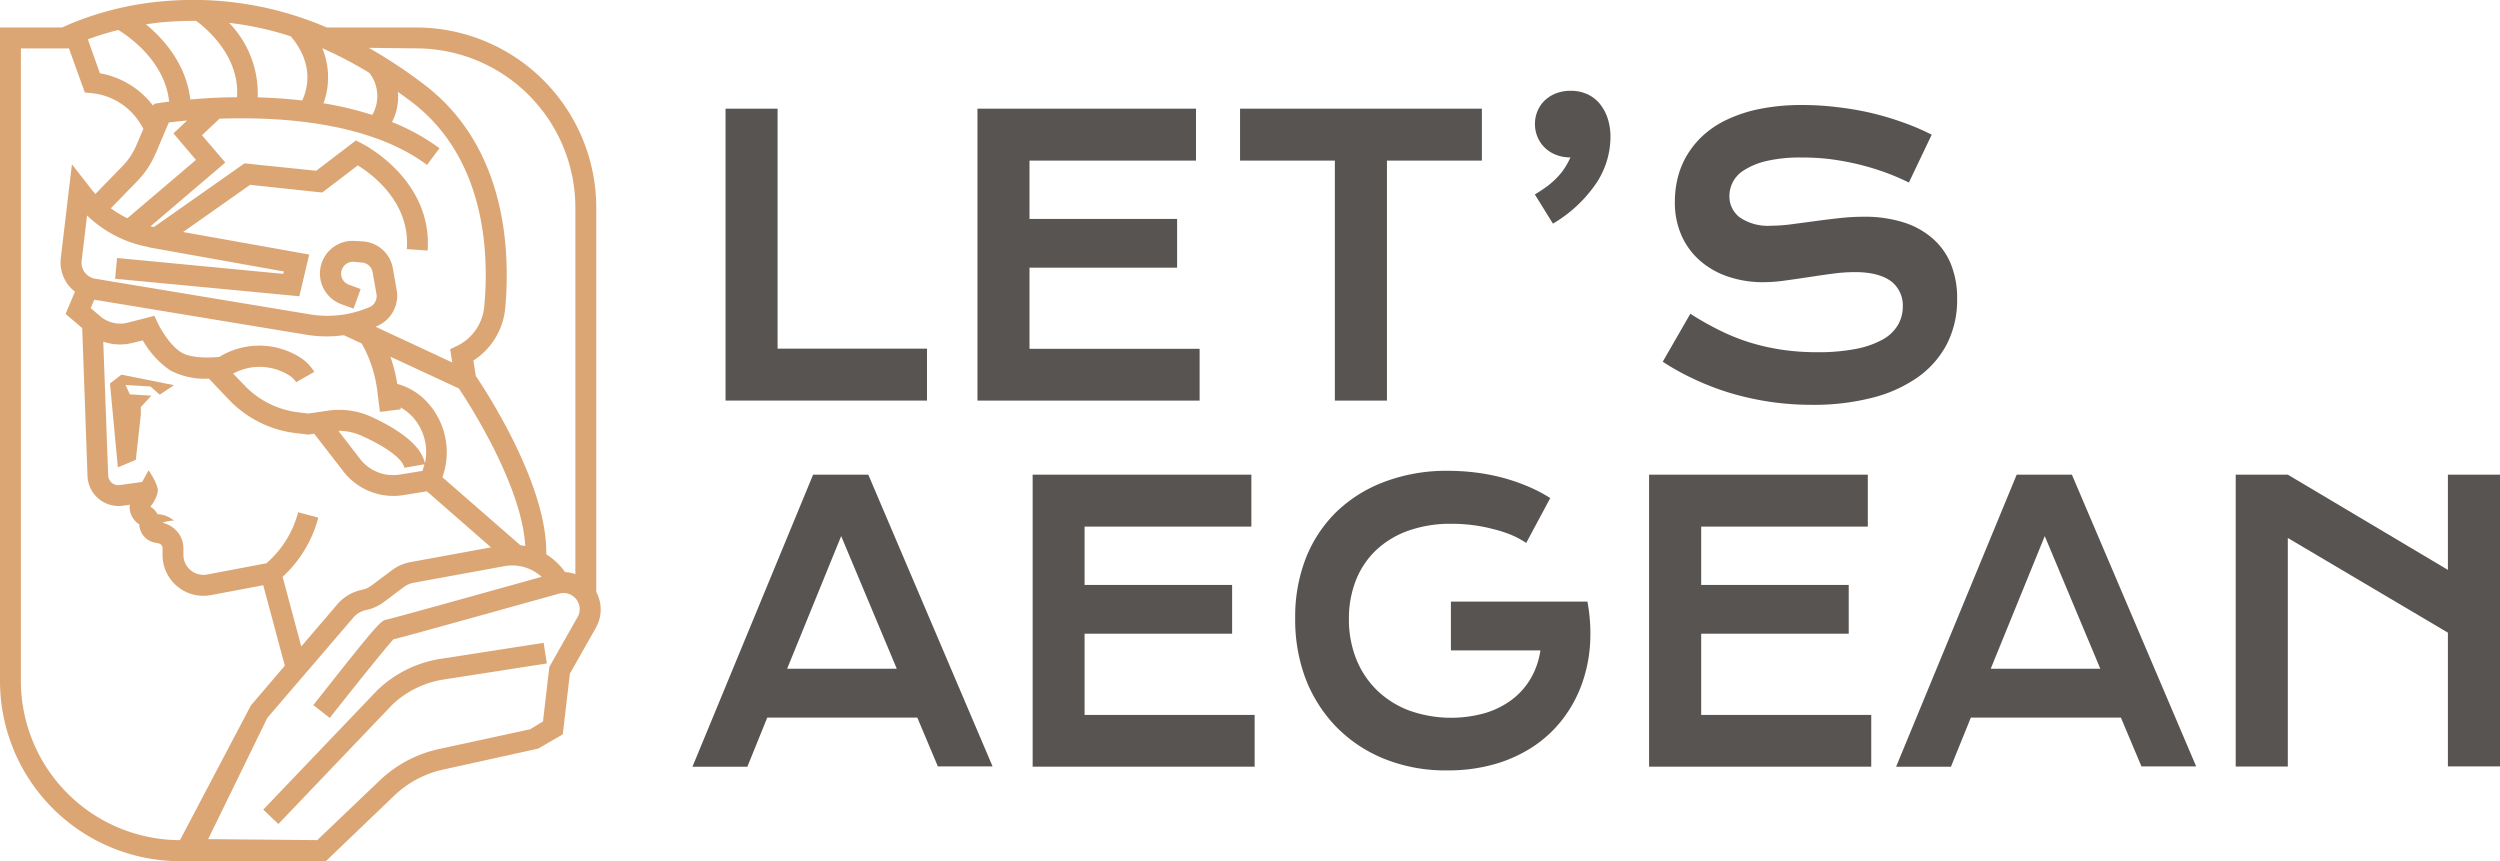
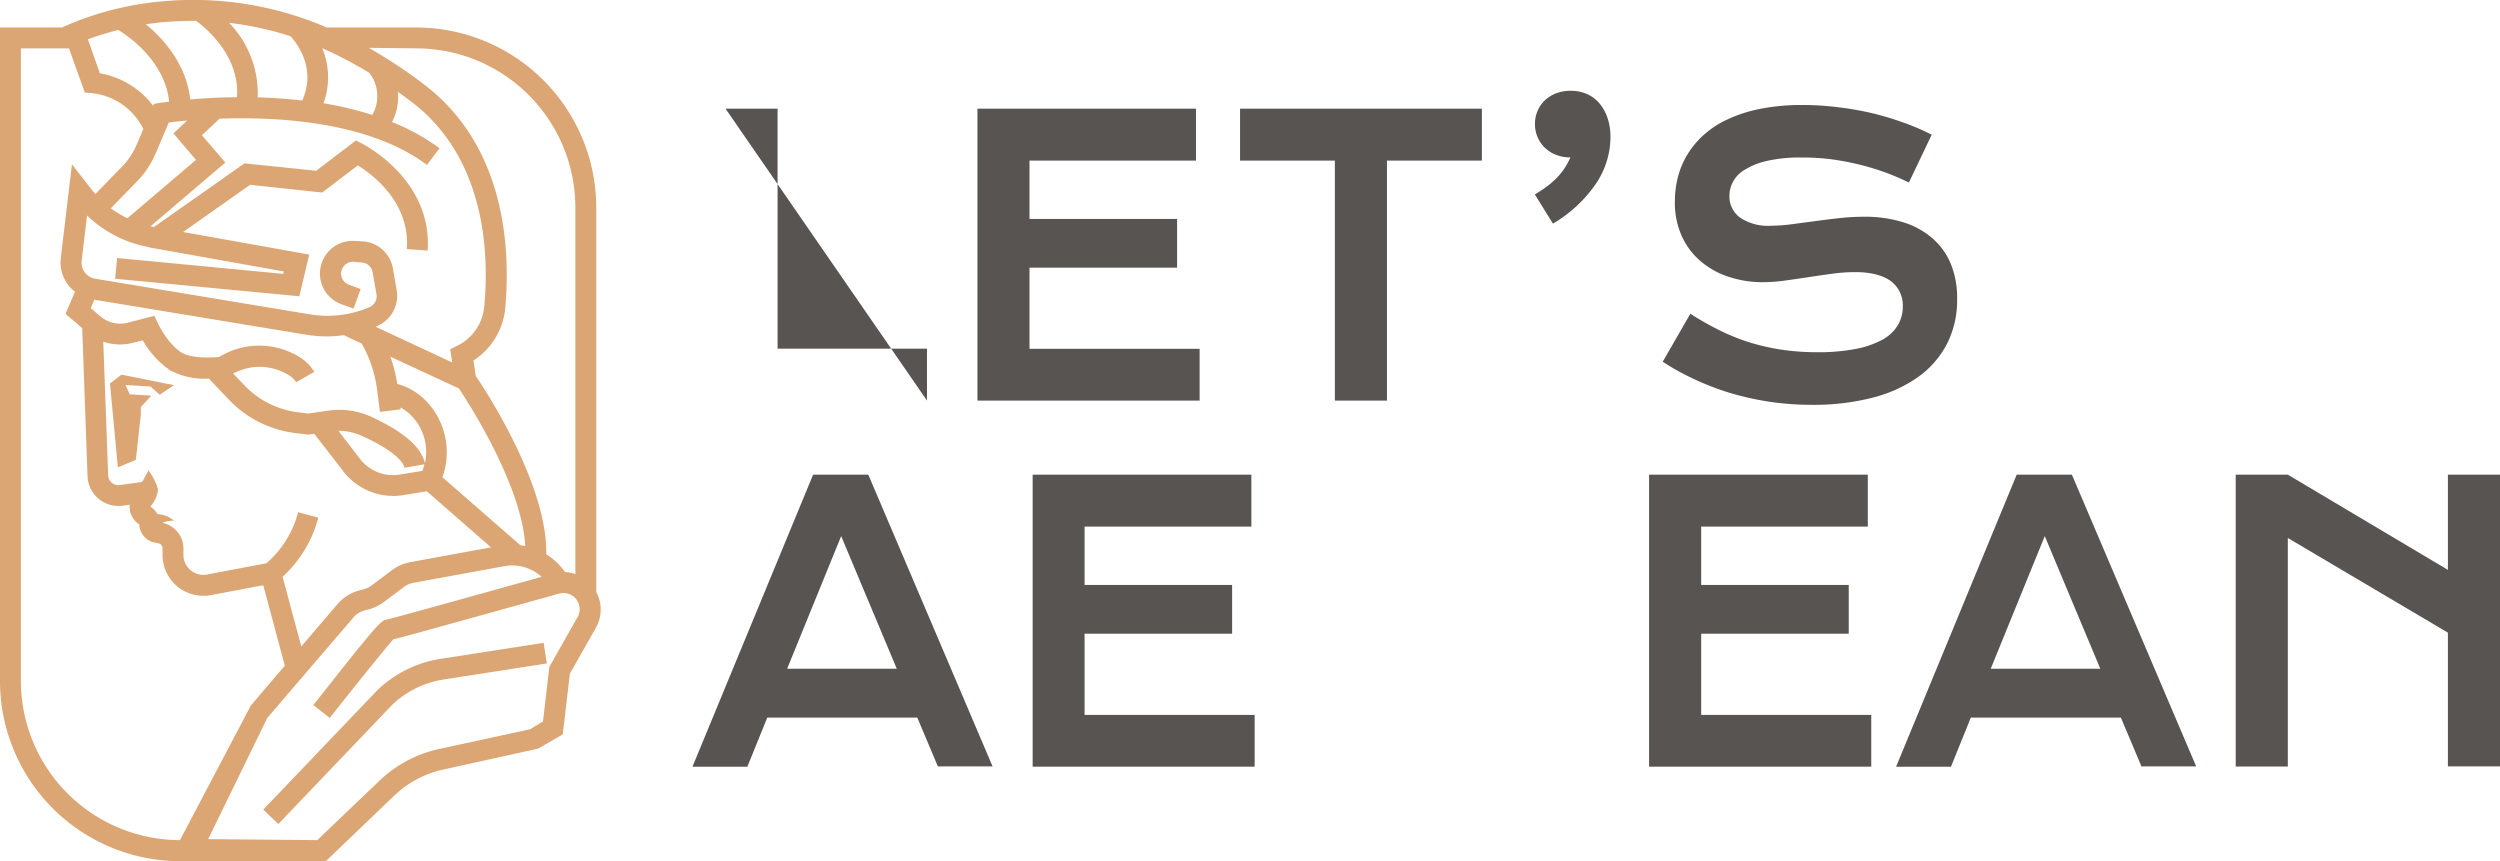
<svg xmlns="http://www.w3.org/2000/svg" viewBox="0 0 428.51 147.62">
  <defs>
    <style>.cls-1{fill:#dba674;}.cls-2{fill:#585452;}</style>
  </defs>
  <g id="Layer_2" data-name="Layer 2">
    <g id="Layer_1-2" data-name="Layer 1">
      <path class="cls-1" d="M102.2,101.47V35.57A30.89,30.89,0,0,0,71.35,4.71H56A57.72,57.72,0,0,0,28.5.17,53.52,53.52,0,0,0,12.07,4.08l-1.42.63H0V116.76a30.89,30.89,0,0,0,30.85,30.85h25l11.72-11.23A17.59,17.59,0,0,1,76,131.9l16.23-3.58,4.23-2.44,1.22-10.41,4.49-7.93A6.32,6.32,0,0,0,102.2,101.47ZM71.35,8.29A27.31,27.31,0,0,1,98.62,35.57V98.4a6.46,6.46,0,0,0-1.76-.34l-.16-.22A11.49,11.49,0,0,0,93.63,95c.23-11.83-10.3-27.94-12.07-30.55l-.42-2.65a12,12,0,0,0,5.46-9c.88-9.7.25-27.58-13.92-38.33a84.37,84.37,0,0,0-9.47-6.27ZM51.64,110.8l-3.2-11.93a21,21,0,0,0,6.12-10.15L51.1,87.8a17.35,17.35,0,0,1-5.44,8.75L35.51,98.47a3.43,3.43,0,0,1-4.07-3.38V94a4.45,4.45,0,0,0-1.56-3.38,4.51,4.51,0,0,0-2-1l-.07,0a6,6,0,0,1,2-.39A4.62,4.62,0,0,0,27,88.13a3.4,3.4,0,0,0-1.18-1.26l0-.1a5.49,5.49,0,0,0,1.25-2.66c-.06-1.32-1.6-3.5-1.6-3.5l-1.1,2-3.84.53a1.74,1.74,0,0,1-1.4-.42,1.77,1.77,0,0,1-.59-1.25l-.84-22.91a8.81,8.81,0,0,0,5,.22l1.78-.44A15.43,15.43,0,0,0,29.2,63.5a12.82,12.82,0,0,0,6.61,1.4l3.44,3.62a18.86,18.86,0,0,0,11.39,5.71l2.21.26,1-.15,5,6.45A10.81,10.81,0,0,0,69.1,84.87l4.06-.66,11,9.61L70.34,96.35a7.44,7.44,0,0,0-3.15,1.38l-3.53,2.64a4.1,4.1,0,0,1-1.59.72,7.49,7.49,0,0,0-4.23,2.47Zm-25-84.4L28.93,21c.7-.09,1.78-.22,3.14-.34l-2.34,2.2,3.86,4.55-11.76,10A17.75,17.75,0,0,1,19,35.7L23.57,31A15.12,15.12,0,0,0,26.62,26.4Zm-1.09,16,23.1,4.13-.1.41L20.07,44.22l-.34,3.56,31.58,3L53,43.63,31.38,39.77l11.49-8.09L55.23,33l6.1-4.65c2.5,1.55,9,6.35,8.4,14.35l3.57.25C74.14,30.84,62.49,24.83,62,24.58l-1-.5-6.8,5.19L41.91,28,26.43,38.88l-.27,0-.36-.09L38.62,27.86l-4-4.68,3-2.83c10.05-.37,25.63.49,35.57,7.92l2.14-2.86a36.19,36.19,0,0,0-8.14-4.49,9.19,9.19,0,0,0,1-5.18c.75.53,1.51,1.08,2.28,1.66C83.31,27.11,83.85,43.6,83,52.57a8.35,8.35,0,0,1-4.64,6.71l-1.2.57.36,2.28L64.36,56l.24-.1A5.64,5.64,0,0,0,68,49.77L67.34,46a5.59,5.59,0,0,0-5.18-4.63L60.8,41.3a5.6,5.6,0,0,0-2.25,10.86l2.05.74,1.22-3.36-2-.74a2,2,0,0,1-1.17-2.73,2.06,2.06,0,0,1,2-1.2L62,45a2,2,0,0,1,1.87,1.67l.66,3.76a2.05,2.05,0,0,1-1.23,2.23l-.27.11a18.28,18.28,0,0,1-9.92,1.11L16.3,47.77A2.78,2.78,0,0,1,14,44.68l.92-7.75A20.55,20.55,0,0,0,25.53,42.36ZM49.81,6.22c1,1.1,4.49,5.46,2,11-2.63-.3-5.21-.47-7.64-.53A17.41,17.41,0,0,0,39.28,3.92,53.88,53.88,0,0,1,49.81,6.22Zm13.48,6.26a6.46,6.46,0,0,1,.52,7.22,59.31,59.31,0,0,0-8.36-2,13,13,0,0,0-.21-9.44A70.21,70.21,0,0,1,63.29,12.48Zm-.75,47.41A22.4,22.4,0,0,1,64.67,67l.45,3.6,3.55-.44,0-.31a8.26,8.26,0,0,1,2,1.55,8.92,8.92,0,0,1,2.16,8c-.59-2.76-3.69-5.43-9.27-8a13.36,13.36,0,0,0-7.42-1l-3.28.48-1.74-.21a15.22,15.22,0,0,1-9.23-4.63l-1.93-2a9.48,9.48,0,0,1,9.24.09,4.38,4.38,0,0,1,1.57,1.38l3.1-1.77A7.66,7.66,0,0,0,51,61a13.12,13.12,0,0,0-13.29.1l-.13.07c-1.44.16-4.79.29-6.49-.76-1.93-1.18-3.55-4-4-4.94l-.63-1.34L21.9,55.31a5.27,5.27,0,0,1-4.72-1.11l-1.63-1.39.61-1.44,36.32,6a21.49,21.49,0,0,0,3.57.29,21.22,21.22,0,0,0,2.88-.21L62,58.88Zm6,21.45a7.41,7.41,0,0,1-2.35,0,7.18,7.18,0,0,1-4.5-2.71L58,73.84a9.75,9.75,0,0,1,4,.86C67.09,77,69.11,79,69.31,80.18l3.43-.6a11.22,11.22,0,0,1-.33,1.13ZM89.19,93.45,75.83,81.8a12.65,12.65,0,0,0-2.62-12.88,10.79,10.79,0,0,0-5.12-3.12,26.49,26.49,0,0,0-1.17-4.66l11.73,5.44c1.67,2.49,10.8,16.61,11.38,27Q89.61,93.51,89.19,93.45ZM28.74,3.74c1.5-.11,3.13-.17,4.88-.16,1.63,1.19,7.52,6,7,13.09-3.11,0-5.85.19-8,.38C31.91,11,28.05,6.65,25,4.16,26.23,4,27.46,3.82,28.74,3.74ZM20.27,5.13c1.87,1.15,8,5.4,8.72,12.29-.88.11-1.44.19-1.59.22l-1,.15-.15.34a14.6,14.6,0,0,0-9.13-5.57L15.06,6.74C16.25,6.3,18.06,5.7,20.27,5.13ZM3.58,116.76V8.29h8.24l2.72,7.57,1.13.1a11.1,11.1,0,0,1,8.43,5.3l.48.82L23.33,25A11.52,11.52,0,0,1,21,28.47l-4.65,4.78c-.19-.22-.39-.44-.58-.68l-3.44-4.41-1.91,16.1A6.33,6.33,0,0,0,12.85,50l-1.61,3.8,2.85,2.44L15,81.6a5.33,5.33,0,0,0,6.05,5.08l1.2-.17a3.47,3.47,0,0,0,1.62,3.36A3.29,3.29,0,0,0,26.51,93l.65.13a1,1,0,0,1,.4.19.89.89,0,0,1,.3.66v1.12A7,7,0,0,0,36.18,102l8.94-1.69,3.7,13.79L43,120.92,30.85,144A27.31,27.31,0,0,1,3.58,116.76Zm95.42-11-4.84,8.55-1.09,9.35L90.87,125,75.18,128.4a21.25,21.25,0,0,0-10.12,5.4L54.38,144l-18.7-.17,10.14-20.78,14.74-17.19a3.9,3.9,0,0,1,2.21-1.3,7.68,7.68,0,0,0,3-1.35l3.53-2.65A4.06,4.06,0,0,1,71,99.87l15.41-2.82a7.53,7.53,0,0,1,6.43,1.82c-15.19,4.24-25.16,7-26.51,7.32-1,.06-1.8.94-12.62,14.66l2.81,2.21c4.5-5.71,9.63-12.08,10.9-13.47,1.81-.45,7.71-2.07,28.45-7.85a2.77,2.77,0,0,1,3.15,4Z" />
      <path class="cls-1" d="M75.51,112.93a20.07,20.07,0,0,0-10.85,5.39L45.12,138.77l2.59,2.47,19.48-20.4a16.4,16.4,0,0,1,8.87-4.37l17.67-2.75-.55-3.54Z" />
      <polygon class="cls-1" points="18.85 65.73 20.2 80.1 23.28 78.82 24.14 71.05 24.14 69.77 25.94 67.81 22.25 67.59 21.51 65.99 25.78 66.24 27.38 67.65 29.82 66.02 20.81 64.22 18.85 65.73" />
-       <path class="cls-2" d="M124.36,18.63h8.92V59.76h25.61v8.9H124.36Z" />
+       <path class="cls-2" d="M124.36,18.63h8.92V59.76h25.61v8.9Z" />
      <path class="cls-2" d="M167.54,18.63H205v8.9H176.46v10h25.3v8.35h-25.3V59.79h29.16v8.87H167.54Z" />
      <path class="cls-2" d="M228.8,27.53H212.55v-8.9H254v8.9H237.73V68.66H228.8Z" />
      <path class="cls-2" d="M269.22,15.56a6.88,6.88,0,0,1,2.75.54,6,6,0,0,1,2.15,1.58,7.71,7.71,0,0,1,1.41,2.52,10.13,10.13,0,0,1,.51,3.33,14.34,14.34,0,0,1-2.52,8,23.1,23.1,0,0,1-7.34,6.8l-3.1-5a25.55,25.55,0,0,0,2.24-1.5A14.18,14.18,0,0,0,267,30.31a11.15,11.15,0,0,0,1.24-1.58,13.89,13.89,0,0,0,.94-1.75,6.57,6.57,0,0,1-2.49-.45,5.8,5.8,0,0,1-1.92-1.23,5.53,5.53,0,0,1-1.23-1.82,5.58,5.58,0,0,1-.44-2.23,5.5,5.5,0,0,1,.44-2.22,5.38,5.38,0,0,1,1.23-1.81A6,6,0,0,1,266.71,16,6.92,6.92,0,0,1,269.22,15.56Z" />
      <path class="cls-2" d="M289.73,53.78a51.19,51.19,0,0,0,4.86,2.76,35.11,35.11,0,0,0,5.11,2.09,37,37,0,0,0,5.56,1.29,40.66,40.66,0,0,0,6.21.45,33.42,33.42,0,0,0,6.76-.59,15.38,15.38,0,0,0,4.55-1.63,6.82,6.82,0,0,0,2.56-2.49,6.27,6.27,0,0,0,.81-3.13,5.21,5.21,0,0,0-2-4.31c-1.34-1-3.39-1.58-6.17-1.58a29.28,29.28,0,0,0-3.86.27c-1.35.18-2.72.38-4.1.59s-2.74.41-4.08.59a27.2,27.2,0,0,1-3.79.28,18.53,18.53,0,0,1-5.68-.87,14.15,14.15,0,0,1-4.81-2.59,12.37,12.37,0,0,1-3.34-4.32,13.85,13.85,0,0,1-1.24-6.05,17,17,0,0,1,.49-4.07,14.28,14.28,0,0,1,1.58-3.85,15.17,15.17,0,0,1,2.8-3.43,16.39,16.39,0,0,1,4.16-2.73,24.33,24.33,0,0,1,5.63-1.81A36.22,36.22,0,0,1,309,18a47.6,47.6,0,0,1,5.94.37,52,52,0,0,1,5.82,1A50.76,50.76,0,0,1,326.23,21a39.62,39.62,0,0,1,4.87,2.09l-3.91,8.2a40.07,40.07,0,0,0-4-1.72,45.08,45.08,0,0,0-4.48-1.36,45.85,45.85,0,0,0-4.83-.91A38.7,38.7,0,0,0,308.8,27a25.35,25.35,0,0,0-6.07.61,12.39,12.39,0,0,0-3.79,1.56,5.16,5.16,0,0,0-2.51,4.43,4.49,4.49,0,0,0,1.77,3.66,8.57,8.57,0,0,0,5.41,1.43,27.28,27.28,0,0,0,3.37-.24l4-.53c1.4-.19,2.82-.37,4.28-.53a38.75,38.75,0,0,1,4.24-.24,22,22,0,0,1,6.89,1,13.86,13.86,0,0,1,5,2.84,11.66,11.66,0,0,1,3.07,4.45,15.5,15.5,0,0,1,1,5.84,16.49,16.49,0,0,1-1.76,7.7,16.06,16.06,0,0,1-5,5.69,23.63,23.63,0,0,1-7.84,3.52,40.45,40.45,0,0,1-10.23,1.2,49.43,49.43,0,0,1-7.26-.52,49.74,49.74,0,0,1-6.81-1.51A46,46,0,0,1,290.42,65,41.47,41.47,0,0,1,285,62Z" />
      <path class="cls-2" d="M139.37,81.36h9.46l21.3,50h-9.38L157.23,123H131.51l-3.41,8.42h-9.41Zm14.34,33.26-9.53-22.73-9.26,22.73Z" />
      <path class="cls-2" d="M177,81.36h37.49v8.9H185.9v10h25.29v8.36H185.9v13.92h29.15v8.87H177Z" />
-       <path class="cls-2" d="M222,105.91A27.71,27.71,0,0,1,223.7,96a22.83,22.83,0,0,1,5.1-8A23.79,23.79,0,0,1,237,82.7a30,30,0,0,1,11.2-2,39,39,0,0,1,4.57.27,35.22,35.22,0,0,1,4.54.85,32.81,32.81,0,0,1,4.36,1.46,25.83,25.83,0,0,1,4.05,2.09l-4.12,7.69a15.73,15.73,0,0,0-2.62-1.4,22.66,22.66,0,0,0-3.14-1,27.14,27.14,0,0,0-3.46-.66,28.71,28.71,0,0,0-3.59-.22,21.5,21.5,0,0,0-7.44,1.2,15.62,15.62,0,0,0-5.52,3.36,14.34,14.34,0,0,0-3.44,5.17,17.8,17.8,0,0,0-1.18,6.59,18.15,18.15,0,0,0,1.24,6.82,15.4,15.4,0,0,0,3.52,5.34,16,16,0,0,0,5.52,3.51,21.41,21.41,0,0,0,13.07.45,14.74,14.74,0,0,0,4.62-2.32,12.41,12.41,0,0,0,3.21-3.64,13.28,13.28,0,0,0,1.64-4.78H248.69v-8.36h23.4v0l0,0a29.35,29.35,0,0,1,.44,7.48,24.8,24.8,0,0,1-1.47,6.85,22,22,0,0,1-3.28,5.9,20.93,20.93,0,0,1-5,4.63,24.08,24.08,0,0,1-6.59,3,29.16,29.16,0,0,1-8.09,1.07,28,28,0,0,1-11-2.05,24.12,24.12,0,0,1-8.24-5.6,24.49,24.49,0,0,1-5.17-8.32A28.79,28.79,0,0,1,222,105.91Z" />
      <path class="cls-2" d="M282.66,81.36h37.49v8.9H291.59v10h25.29v8.36H291.59v13.92h29.15v8.87H282.66Z" />
      <path class="cls-2" d="M345.67,81.36h9.46l21.3,50h-9.38L363.53,123H337.81l-3.41,8.42H325ZM360,114.62l-9.52-22.73-9.26,22.73Z" />
      <path class="cls-2" d="M383.21,81.36h8.93l27.44,16.32V81.36h8.93v50h-8.93V108.44L392.14,92.21v39.18h-8.93Z" />
    </g>
  </g>
</svg>